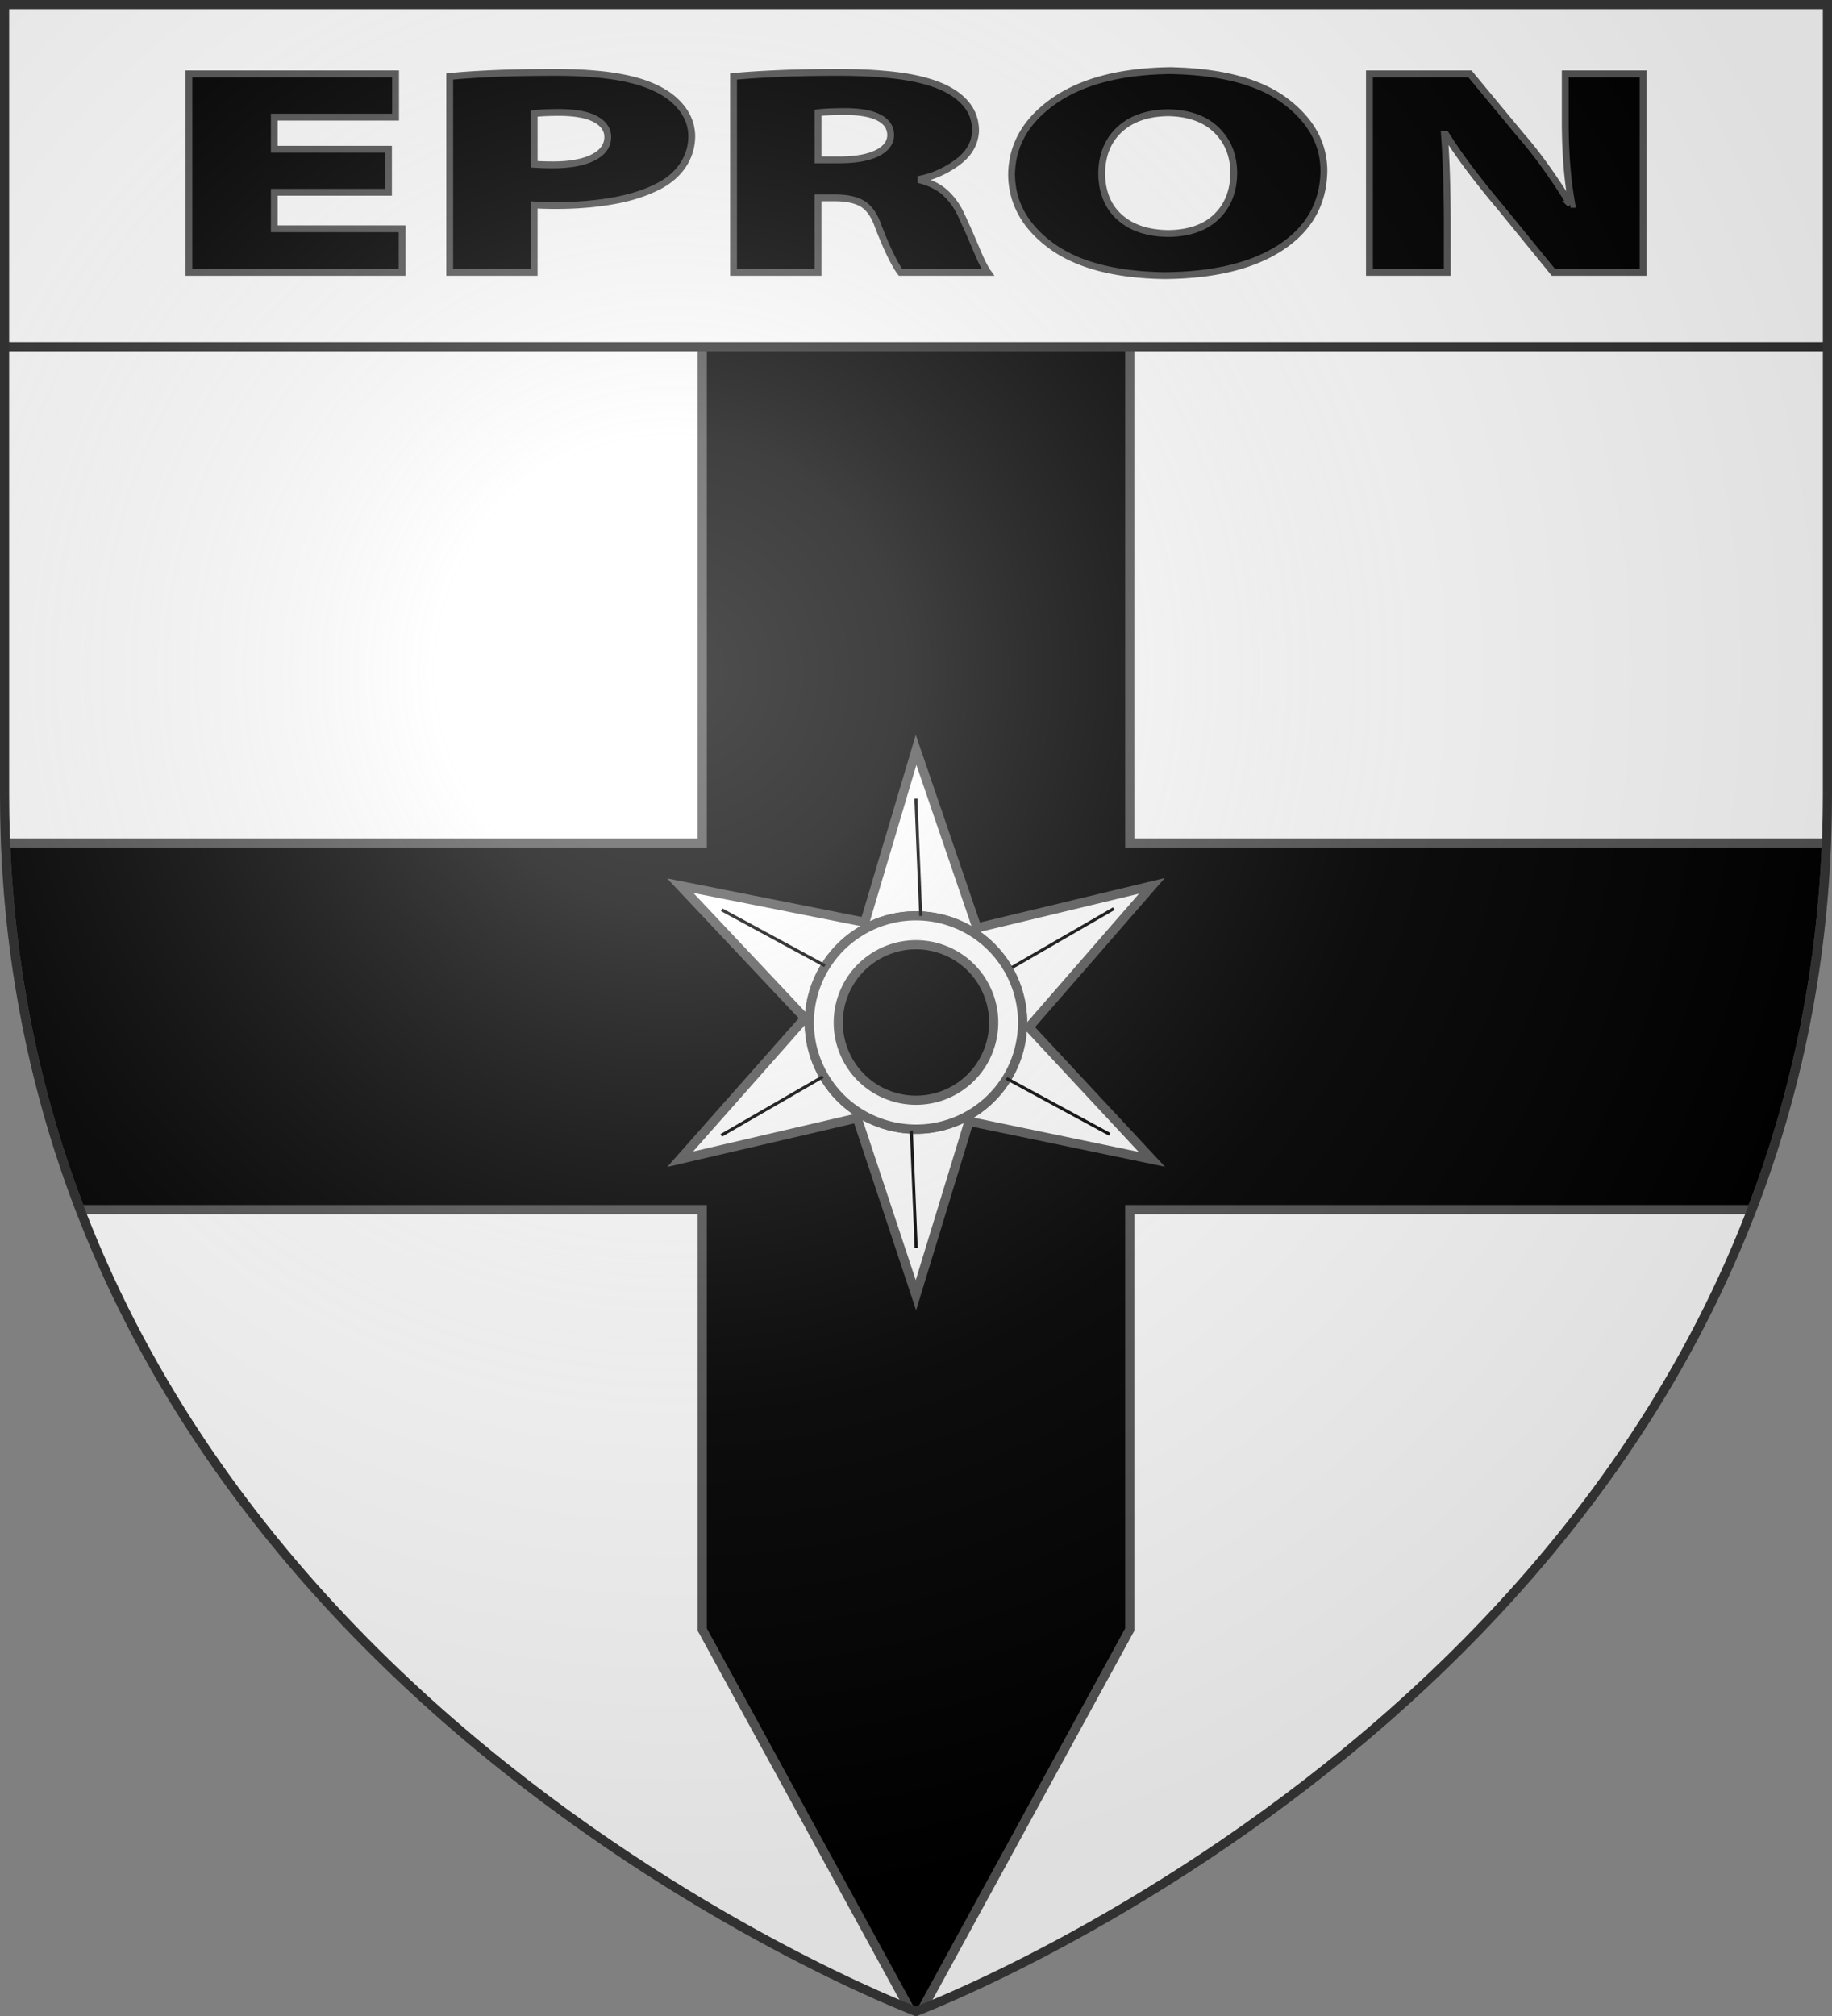
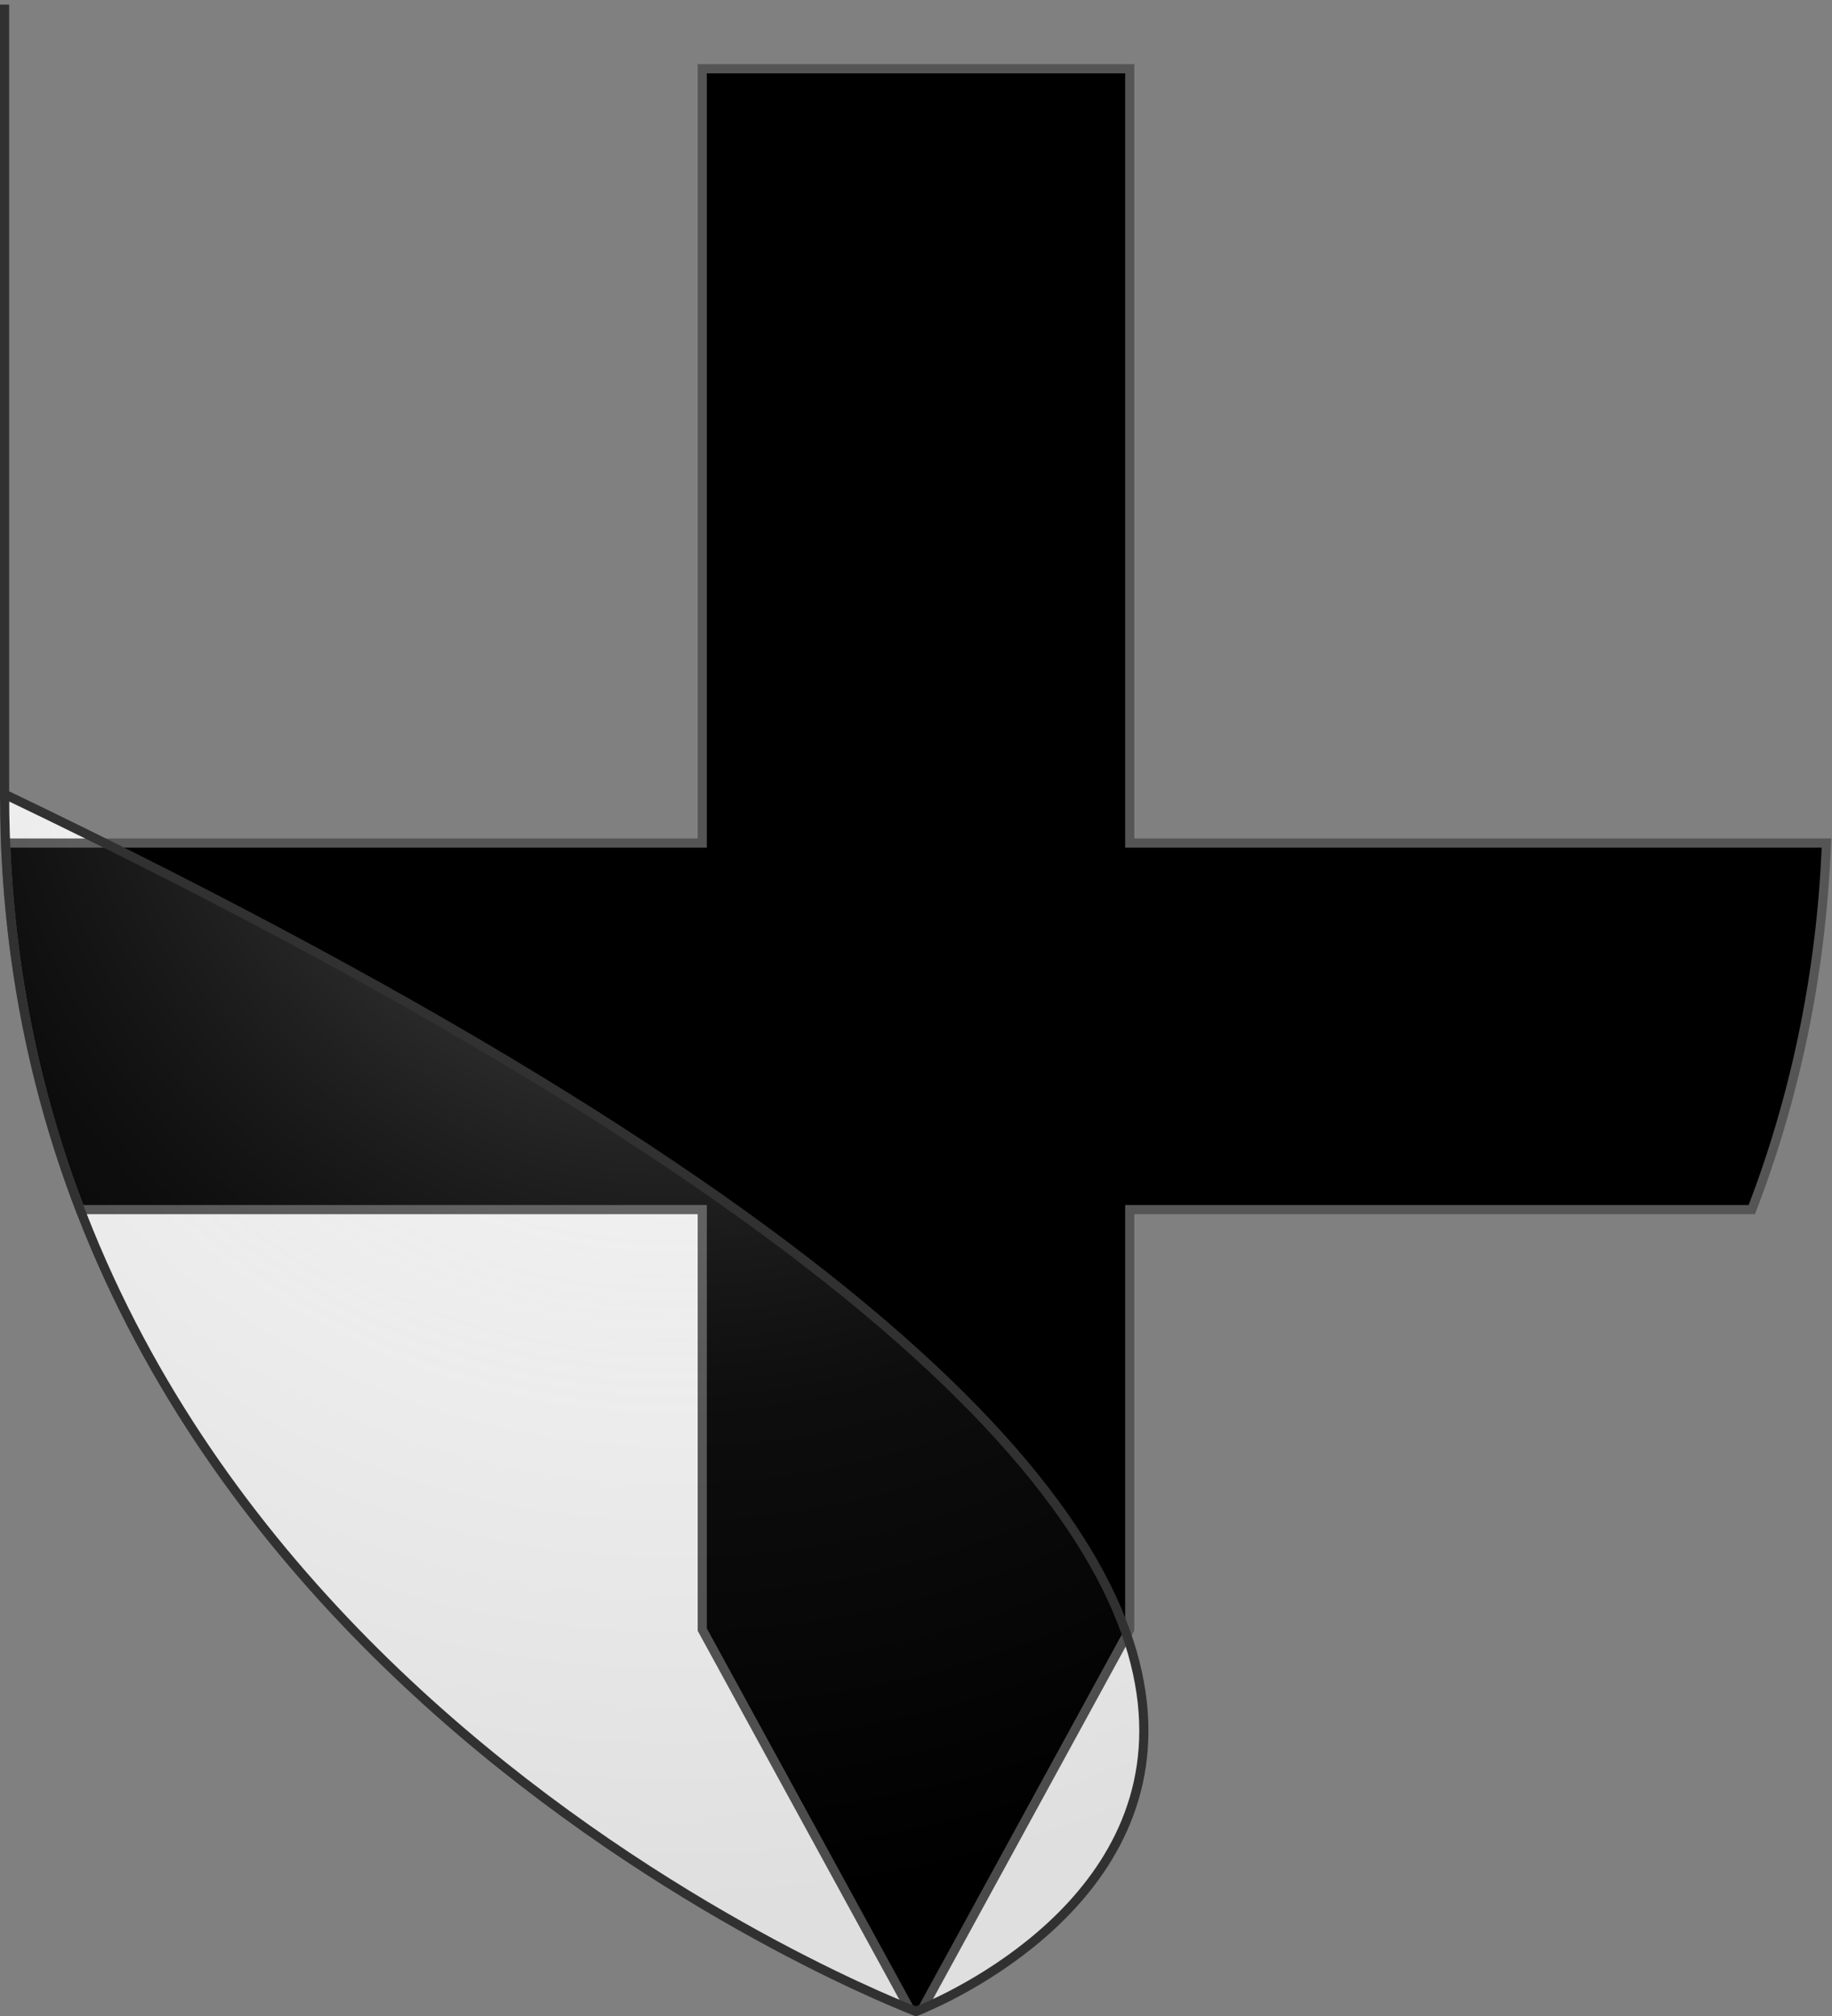
<svg xmlns="http://www.w3.org/2000/svg" xmlns:xlink="http://www.w3.org/1999/xlink" width="600" height="660" version="1.0">
  <rect width="100%" height="100%" fill="#808080" stroke="none" />
  <defs>
    <radialGradient id="b" cx="-80" cy="-80" r="405" gradientUnits="userSpaceOnUse">
      <stop offset="0" style="stop-color:#fff;stop-opacity:.31" />
      <stop offset=".19" style="stop-color:#fff;stop-opacity:.25" />
      <stop offset=".6" style="stop-color:#6b6b6b;stop-opacity:.125" />
      <stop offset="1" style="stop-color:#000;stop-opacity:.125" />
    </radialGradient>
-     <path id="a" d="M-298.5-298.5h597V-40C298.5 246.31 0 358.5 0 358.5S-298.5 246.31-298.5-40z" />
+     <path id="a" d="M-298.5-298.5V-40C298.5 246.31 0 358.5 0 358.5S-298.5 246.31-298.5-40z" />
  </defs>
  <g transform="translate(300 300)">
    <use xlink:href="#a" width="600" height="660" style="fill:#fff" />
    <path d="M230 22.5V276H1.813c1.747 44.24 10.685 84.165 24.437 120H230v137.5l67.906 124.156c.88.348 2.094.844 2.094.844s1.214-.496 2.094-.844L370 533.5V396h203.75c13.752-35.835 22.69-75.76 24.438-120H370V22.5z" style="fill:#000;stroke:#555;stroke-width:3;stroke-opacity:1" transform="translate(-300 -300)" />
-     <path d="M-298.5-298.5h597v112h-597z" style="opacity:1;fill:#fff;fill-opacity:1;stroke:none;stroke-width:1.5;stroke-linecap:butt;stroke-linejoin:round;stroke-miterlimit:4;stroke-dasharray:none;stroke-opacity:1" />
-     <path d="M-298.5-186.5h597" style="opacity:1;fill:none;fill-opacity:1;stroke:#313131;stroke-width:3;stroke-linecap:butt;stroke-linejoin:round;stroke-miterlimit:4;stroke-dasharray:none;stroke-opacity:1" />
  </g>
-   <path d="M-172.766-251.134h-37.397v-10.51h39.715v-14.176h-67.685v64.994h69.849v-14.272h-41.879v-11.957h37.397zm20.05 40.308h27.66v-22.083q1.295.075 3.053.133 1.757.057 3.747.06 10.605.021 19.471-1.603t15.299-5.147q4.887-2.79 7.456-6.919t2.589-9.088q-.078-5.04-3.284-9.125-3.207-4.083-8.615-6.593-5.42-2.597-13.56-3.857-8.143-1.26-19.356-1.254-11.89.012-20.36.386t-14.1.964zm27.66-51.976q1.044-.15 3.13-.265 2.086-.114 5.215-.12 7.882.054 11.822 2.242 3.94 2.187 3.94 5.858-.081 4.236-4.77 6.63-4.69 2.392-13 2.434a104 104 0 0 1-3.69-.06 94 94 0 0 1-2.646-.133zm65.301 51.976h27.662v-24.397h4.481q6.375-.142 9.852 1.796 3.476 1.938 5.447 7.654 2.337 6.006 4.21 9.751 1.874 3.747 3.053 5.196h28.588q-1.554-2.185-3.863-7.75a263 263 0 0 0-4.79-10.861q-1.903-4.222-5.023-7.196t-8.267-4.376v-.385q6.495-1.425 12.034-5.509 5.539-4.083 5.891-10.21-.023-4.763-2.685-8.28-2.661-3.518-7.668-5.894-5.883-2.718-14.603-3.882-8.722-1.163-20.63-1.133-10.494.012-19.105.386-8.61.374-14.584.964zm27.662-52.265q1.009-.15 3.264-.265t6.162-.12q6.983.084 10.663 2.048 3.68 1.965 3.709 5.666-.05 3.67-4.327 5.858-4.28 2.187-12.208 2.242h-7.263zm115.156-13.79q-24.126.35-37.821 9.885-13.696 9.534-13.947 24.059.101 13.907 12.923 23.348t37.146 9.823q24.357-.177 38.169-9.269 13.811-9.09 14.062-24.963-.015-13.446-12.69-22.95-12.677-9.504-37.842-9.932zm-.463 13.79q10.165.18 15.781 5.641 5.617 5.46 5.699 14.03-.073 8.9-5.621 14.308-5.55 5.41-15.705 5.557-10.194-.09-16.013-5.28-5.82-5.188-5.93-14.392.116-9.087 5.91-14.416 5.796-5.327 15.879-5.448zm91.402 52.265v-16.008q0-7.895-.232-15.211a362 362 0 0 0-.695-13.91h.464q3.795 6.009 8.46 12.126t9.156 11.403l17.617 21.6h29.361v-64.994h-25.498v15.333q-.01 7.298.503 14.127.51 6.828 1.66 13.259h-.463a198 198 0 0 0-7.784-11.813q-4.255-5.997-8.596-10.945l-16.535-19.96h-32.916v64.993z" style="font-size:64px;font-style:normal;font-variant:normal;font-weight:900;font-stretch:normal;fill:#000;fill-opacity:1;stroke:#555;stroke-width:2.236;stroke-linecap:butt;stroke-linejoin:miter;stroke-opacity:1;font-family:Myriad Pro Black;-inkscape-font-specification:Myriad Pro Black Heavy" transform="translate(300 300)" />
-   <path d="m-77.258 111.516 57.993-13.491 19.238 58.009 17.396-56.932 59.862 12.435L36.97 68.3l40.288-46.282-57.29 13.771L.026-22.5l-16.782 56.433-60.465-11.978 40.844 43.37zm46.985-27.307c-9.639-16.695-3.891-38.06 12.804-47.699 16.694-9.638 38.044-3.918 47.682 12.777 9.64 16.695 3.934 38.071-12.76 47.71-16.695 9.639-38.087 3.907-47.726-12.788z" style="fill:#fff;fill-opacity:1;fill-rule:evenodd;stroke:#555;stroke-width:3;stroke-linecap:butt;stroke-linejoin:miter;stroke-miterlimit:4;stroke-dasharray:none;stroke-opacity:1" transform="translate(300 268)" />
-   <path d="M-30.26 84.201c9.64 16.695 31.031 22.427 47.726 12.788s22.4-31.015 12.76-47.71C20.589 32.584-.76 26.864-17.455 36.503S-39.898 67.506-30.26 84.2zm8.2-4.734c-7.026-12.171-2.832-27.738 9.338-34.764C-.55 37.676 15 41.843 22.027 54.013c7.026 12.171 2.875 27.75-9.295 34.776s-27.765 2.848-34.791-9.322z" style="fill:#fff;fill-opacity:1;fill-rule:evenodd;stroke:#555;stroke-width:3;stroke-linejoin:miter;stroke-miterlimit:4;stroke-dasharray:none;stroke-opacity:1" transform="translate(300 268)" />
  <path d="m-63.782 103.706 33.304-19.228M31.481 48.706l33.303-19.228M1.561 31.886-.027-6.536M.057 140.5l-1.588-38.422M-29.813 48.16l-33.815-18.312M63.445 103.369 29.629 85.057" style="fill:none;fill-rule:evenodd;stroke:#000;stroke-width:1px;stroke-linecap:butt;stroke-linejoin:miter;stroke-opacity:1" transform="translate(300 268)" />
  <use xlink:href="#a" width="600" height="660" style="fill:url(#b)" transform="translate(300 300)" />
  <use xlink:href="#a" width="600" height="660" style="fill:none;stroke:#313131;stroke-width:3;stroke-opacity:1" transform="translate(300 300)" />
</svg>